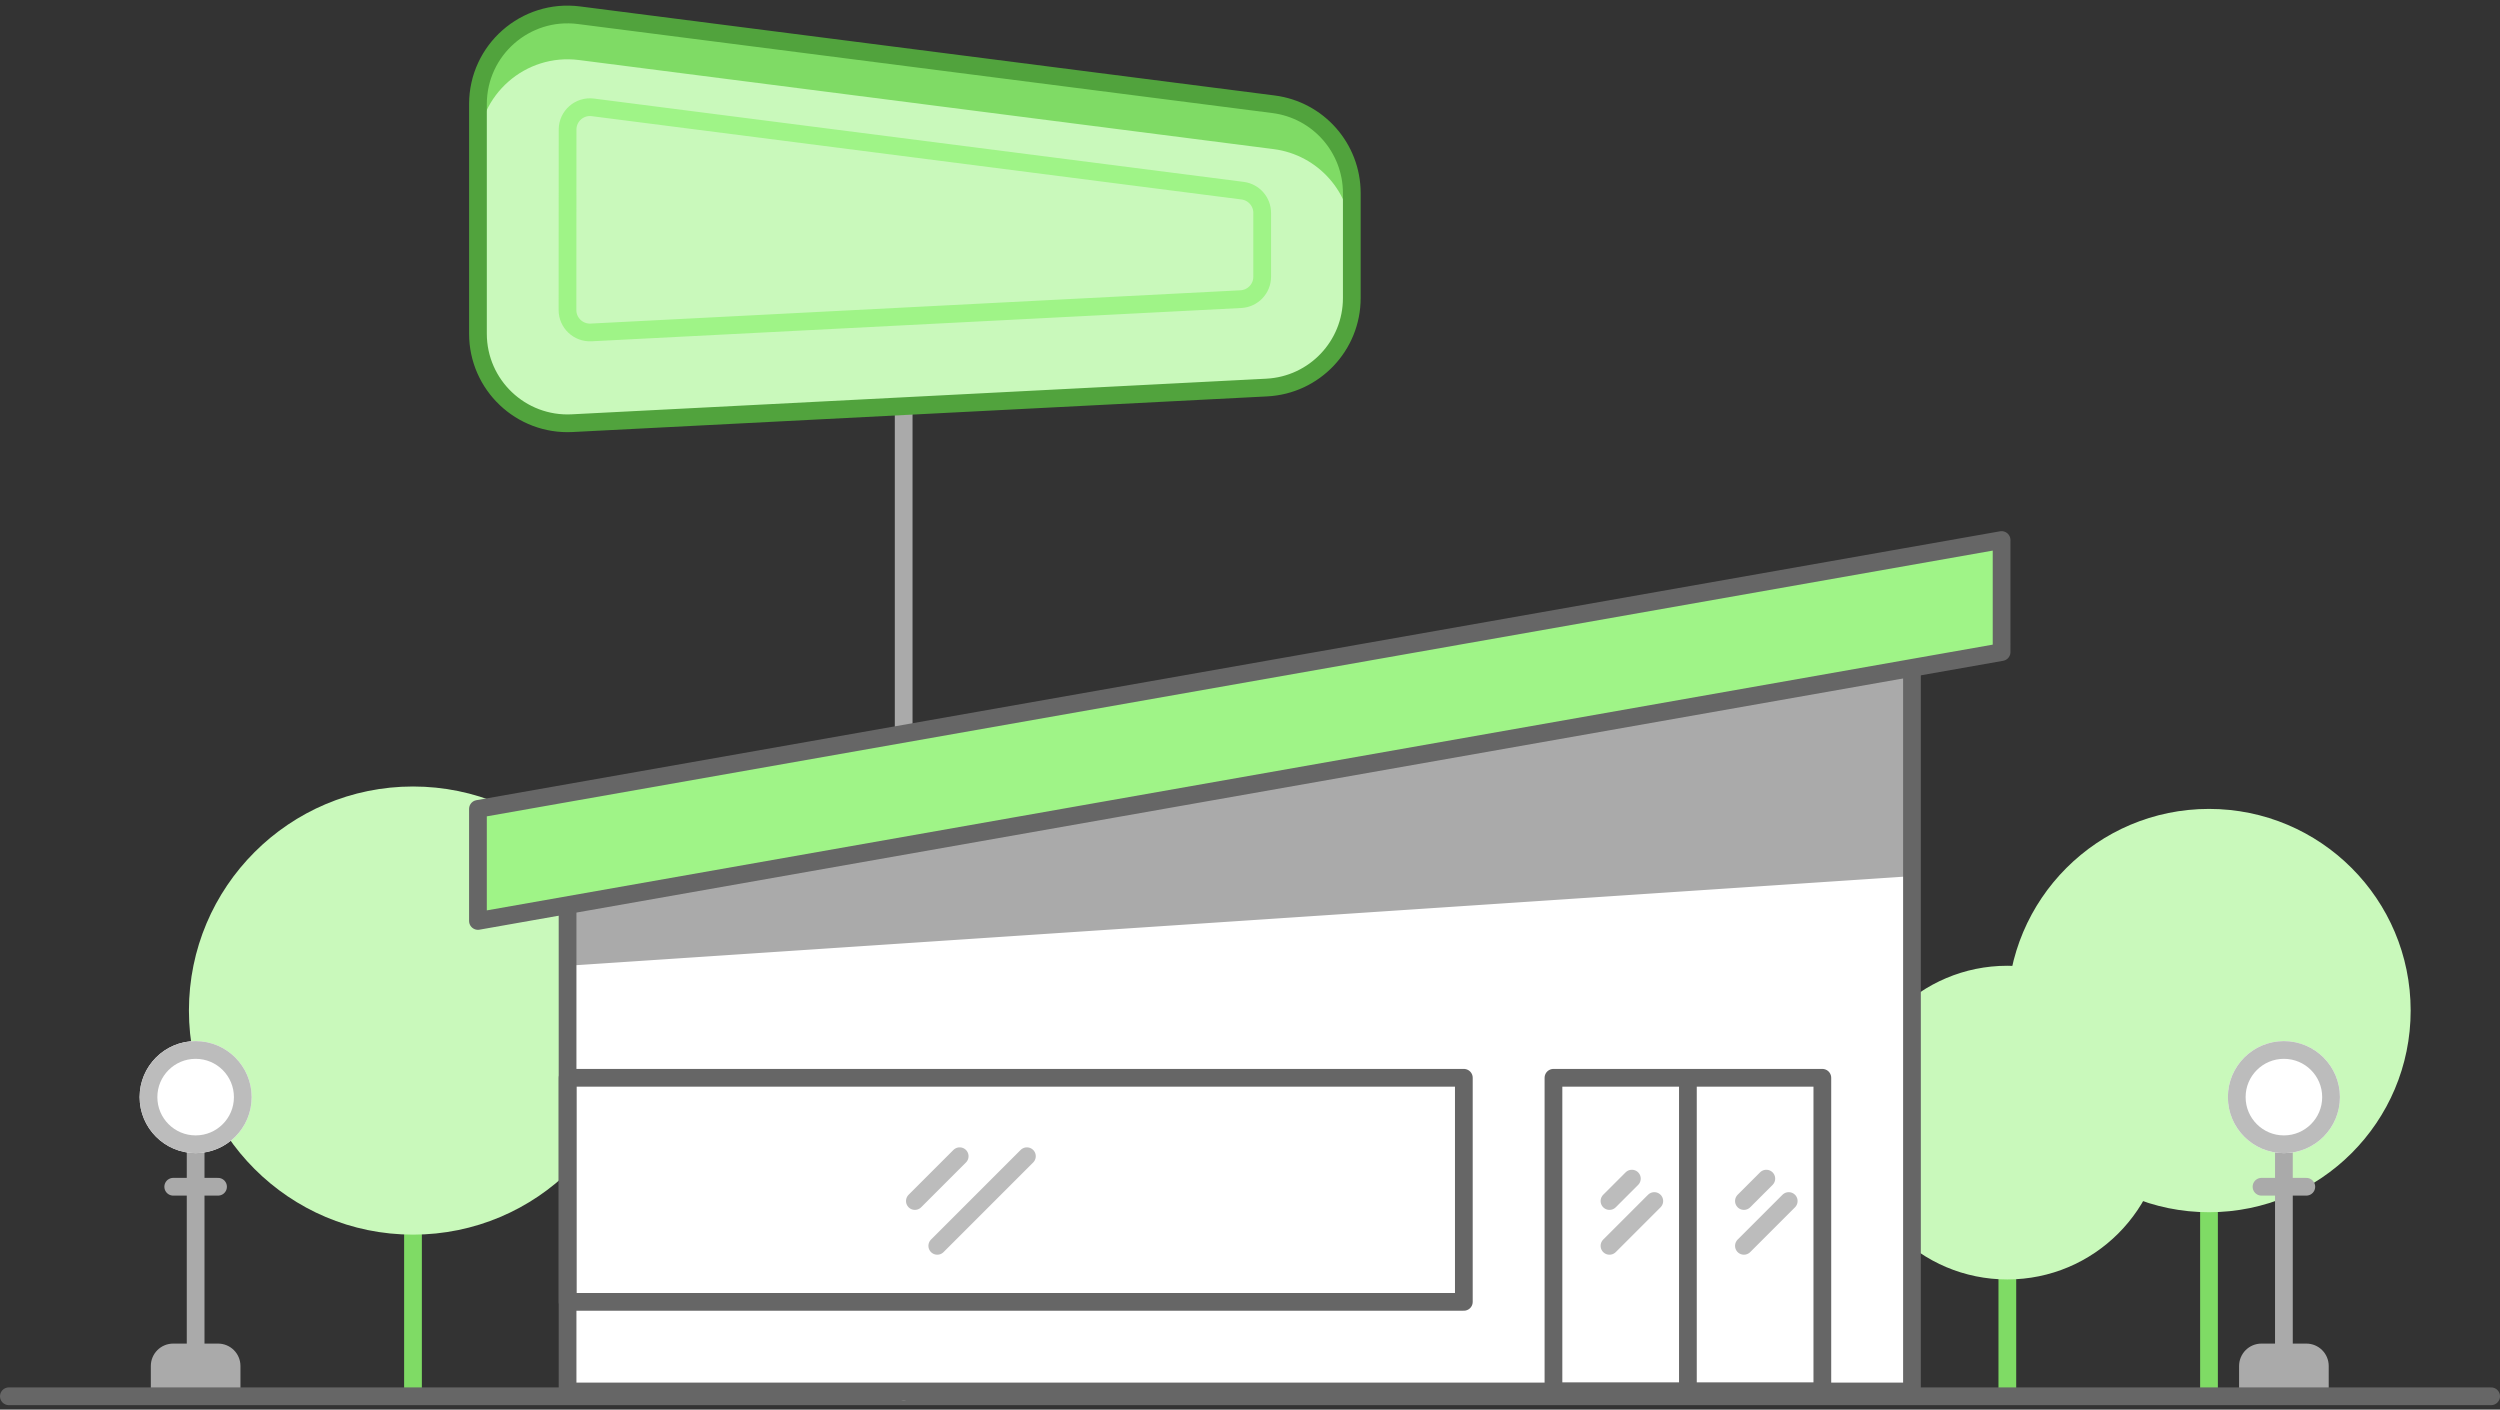
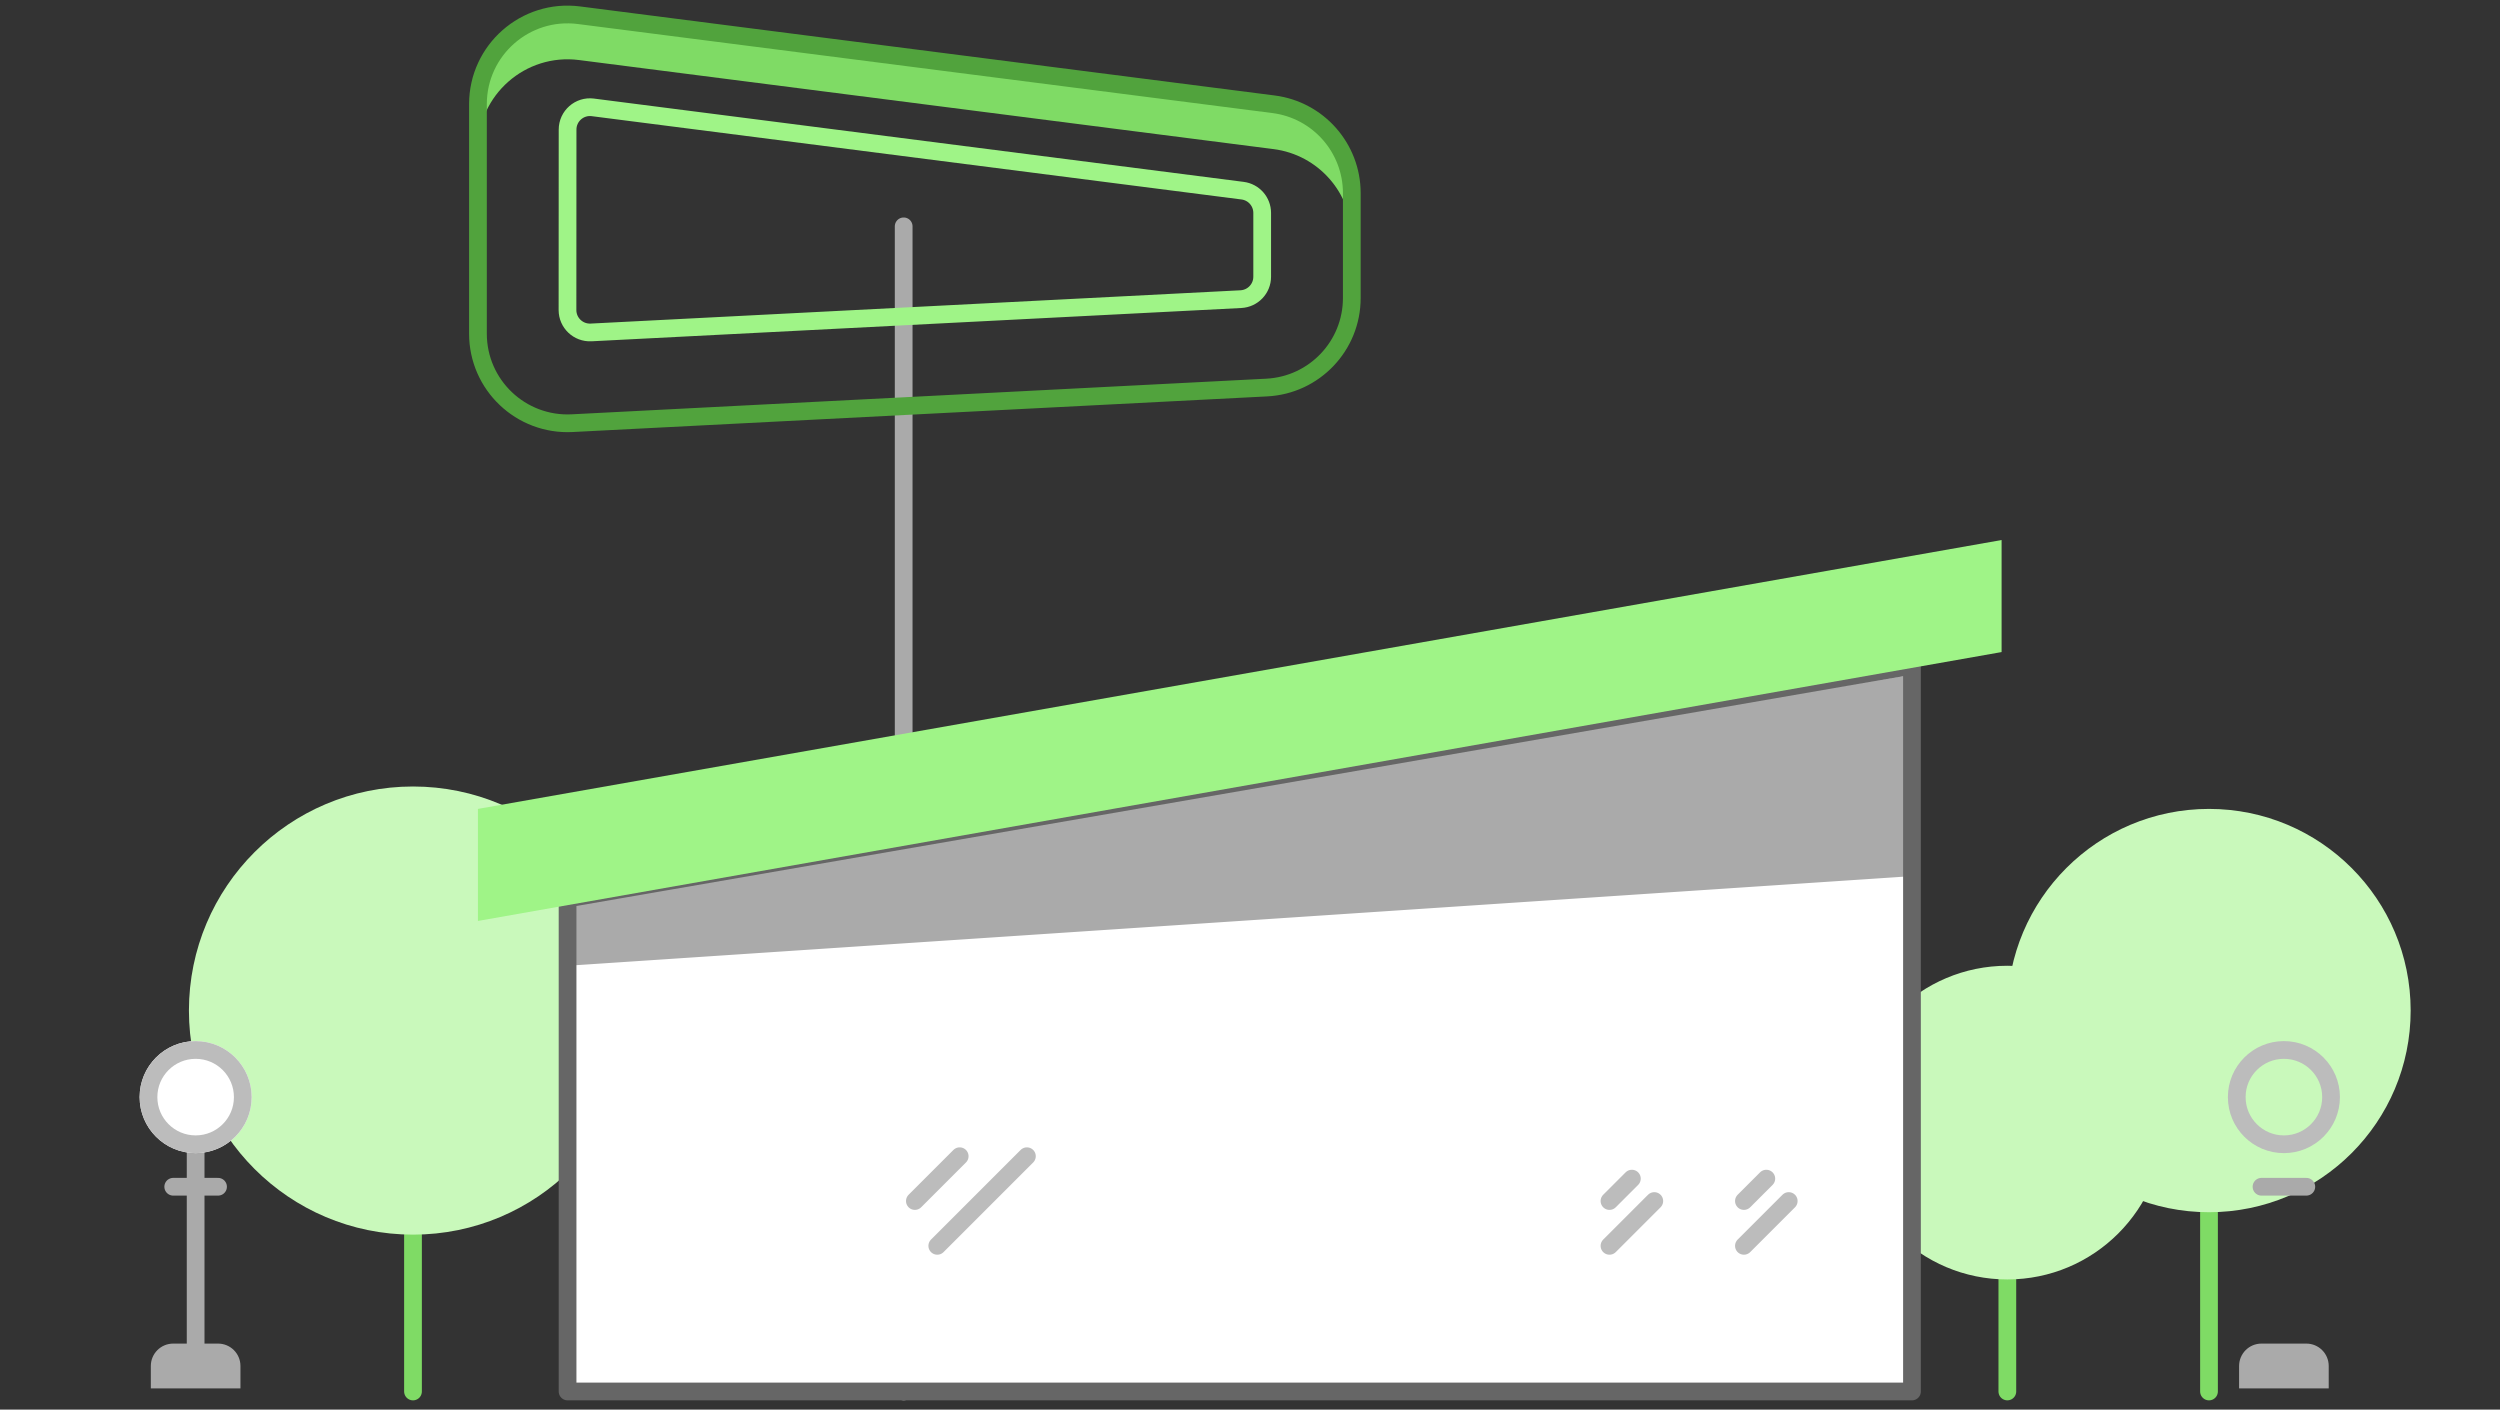
<svg xmlns="http://www.w3.org/2000/svg" width="282" height="159">
  <rect width="100%" height="100%" fill="#333333" stroke="none" />
  <g fill="none" fill-rule="evenodd">
    <path d="M249.175 108.938v48.022" stroke="#7FDB65" stroke-width="2" stroke-linecap="round" stroke-linejoin="round" />
    <path d="M271.922 113.992c0-12.564-10.183-22.747-22.747-22.747s-22.747 10.183-22.747 22.747 10.183 22.747 22.747 22.747 22.747-10.183 22.747-22.747" fill="#C9F9BB" />
    <path d="M226.428 129.157v27.802" stroke="#7FDB65" stroke-width="2" stroke-linecap="round" stroke-linejoin="round" />
    <path d="M244.12 126.63c0-9.771-7.921-17.692-17.692-17.692s-17.692 7.921-17.692 17.692 7.921 17.692 17.692 17.692 17.692-7.921 17.692-17.692" fill="#C9F9BB" />
    <path d="M46.586 126.63v30.33" stroke="#7FDB65" stroke-width="2" stroke-linecap="round" stroke-linejoin="round" />
    <path d="M71.861 113.992c0-13.957-11.318-25.275-25.275-25.275-13.957 0-25.275 11.318-25.275 25.275 0 13.957 11.318 25.275 25.275 25.275s25.275-11.318 25.275-25.275" fill="#C9F9BB" />
-     <path d="M257.624 154.085v-30.33" stroke="#AAA" stroke-width="2" stroke-linecap="round" stroke-linejoin="round" />
-     <path d="M263.943 123.755c0-3.49-2.828-6.319-6.319-6.319-3.49 0-6.319 2.828-6.319 6.319 0 3.49 2.828 6.319 6.319 6.319 3.49 0 6.319-2.828 6.319-6.319" fill="#FFF" />
    <path d="M262.943 123.755c0-2.938-2.381-5.319-5.319-5.319-2.938 0-5.319 2.381-5.319 5.319 0 2.938 2.381 5.319 5.319 5.319 2.938 0 5.319-2.381 5.319-5.319z" stroke="#BCBCBC" stroke-width="2" />
    <path d="M260.151 151.557h-5.055c-1.398 0-2.527 1.13-2.527 2.527v2.527h10.11v-2.527c0-1.398-1.13-2.527-2.527-2.527" fill="#AAA" />
    <path d="M255.097 133.865h5.055M22.068 154.085v-30.33" stroke="#AAA" stroke-width="2" stroke-linecap="round" stroke-linejoin="round" />
    <path d="M28.387 123.755c0-3.49-2.828-6.319-6.319-6.319-3.49 0-6.319 2.828-6.319 6.319 0 3.49 2.828 6.319 6.319 6.319 3.49 0 6.319-2.828 6.319-6.319" fill="#FFF" />
    <path d="M27.387 123.755c0-2.938-2.381-5.319-5.319-5.319-2.938 0-5.319 2.381-5.319 5.319 0 2.938 2.381 5.319 5.319 5.319 2.938 0 5.319-2.381 5.319-5.319z" stroke="#BCBCBC" stroke-width="2" />
    <path d="M24.595 151.557h-5.055c-1.398 0-2.527 1.13-2.527 2.527v2.527h10.11v-2.527c0-1.398-1.13-2.527-2.527-2.527" fill="#AAA" />
    <path d="M19.54 133.865h5.055" stroke="#AAA" stroke-width="2" stroke-linecap="round" stroke-linejoin="round" />
-     <path d="M1 157.5h280" stroke="#666" stroke-width="2" stroke-linecap="round" stroke-linejoin="round" />
    <path d="M101.934 25.531v131.428" stroke="#AAA" stroke-width="2" stroke-linecap="round" stroke-linejoin="round" />
-     <path d="M142.892 43.715l-78.351 4.019c-5.78.296-10.628-4.309-10.628-10.095V11.747c0-6.096 5.351-10.805 11.396-10.029l78.351 10.044c5.045.647 8.823 4.941 8.823 10.026v11.831c0 5.381-4.216 9.822-9.592 10.095" fill="#C9F9BB" />
    <path d="M143.659 11.763L65.308 1.717C59.262.943 53.912 5.652 53.912 11.746v5.055c0-6.094 5.351-10.802 11.396-10.029l78.351 10.047c5.045.647 8.823 4.941 8.823 10.027v-5.055c0-5.085-3.779-9.379-8.823-10.026" fill="#7FDB65" />
    <path d="M142.892 43.715l-78.351 4.019c-5.78.296-10.628-4.309-10.628-10.095V11.747c0-6.096 5.351-10.805 11.396-10.029l78.351 10.044c5.045.647 8.823 4.941 8.823 10.026v11.831c0 5.381-4.216 9.822-9.592 10.095z" stroke="#51A33D" stroke-width="2" stroke-linecap="round" stroke-linejoin="round" />
    <path d="M66.871 12.111l73.296 9.397c1.261.162 2.207 1.236 2.207 2.507v7.203c0 1.345-1.054 2.454-2.398 2.525l-73.304 3.756c-1.446.073-2.659-1.079-2.659-2.525l.01-20.359c0-1.522 1.337-2.699 2.848-2.505z" stroke="#9FF487" stroke-width="2" stroke-linecap="round" stroke-linejoin="round" />
    <path fill="#FFF" d="M215.67 76.081L64.022 101.355v55.604h151.648z" />
    <path fill="#AAA" d="M215.67 76.081L64.022 101.355v7.582l151.648-10.11z" />
    <path stroke="#666" stroke-width="2" stroke-linecap="round" stroke-linejoin="round" d="M215.67 75.081L64.022 101.355v55.604h151.648z" />
    <path fill="#9FF487" d="M225.78 73.553L53.912 103.883V91.245l171.868-30.33z" />
-     <path stroke="#666" stroke-width="2" stroke-linecap="round" stroke-linejoin="round" d="M225.78 73.553L53.912 103.883V91.245l171.868-30.33zM64.022 146.849h101.099v-25.275H64.022zM175.23 156.959H205.56v-35.385h-30.33zM190.395 121.575v35.385" />
    <path d="M105.725 140.531l10.11-10.11M103.198 135.476l5.055-5.055M181.549 140.531l5.055-5.055M181.549 135.476l2.527-2.527M196.714 140.531l5.055-5.055M196.714 135.476l2.527-2.527" stroke="#BCBCBC" stroke-width="2" stroke-linecap="round" stroke-linejoin="round" />
  </g>
</svg>